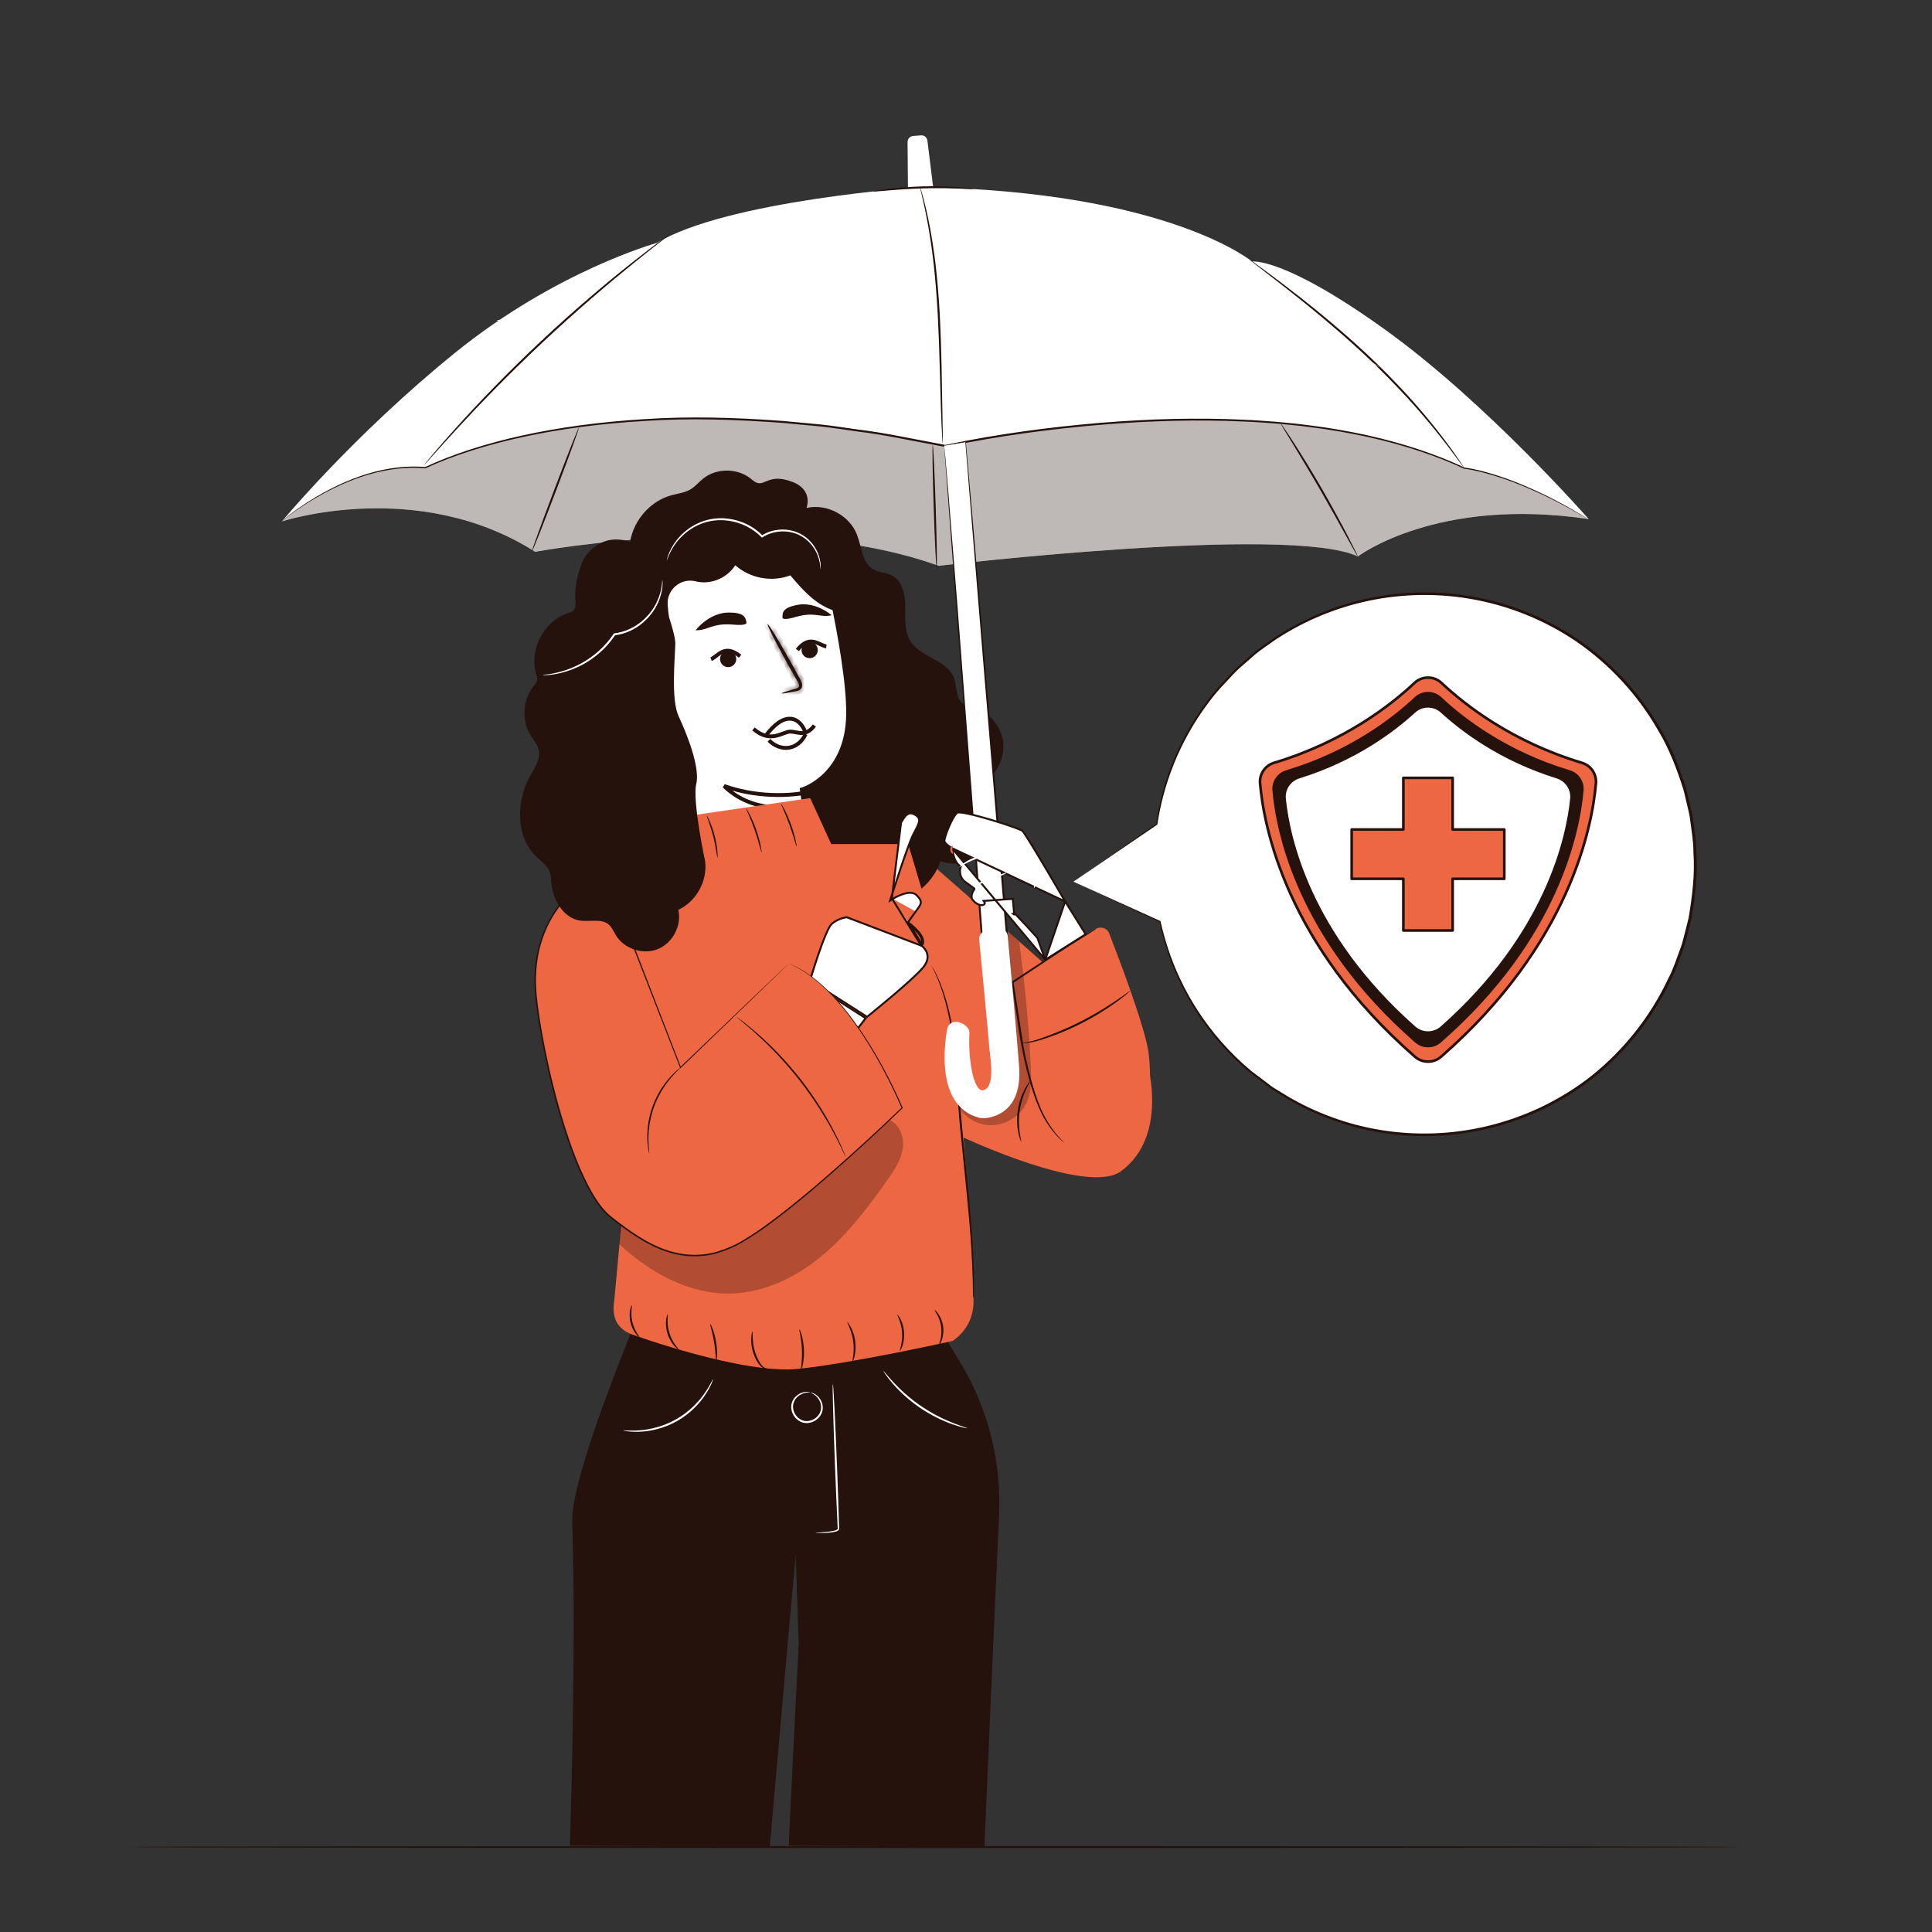
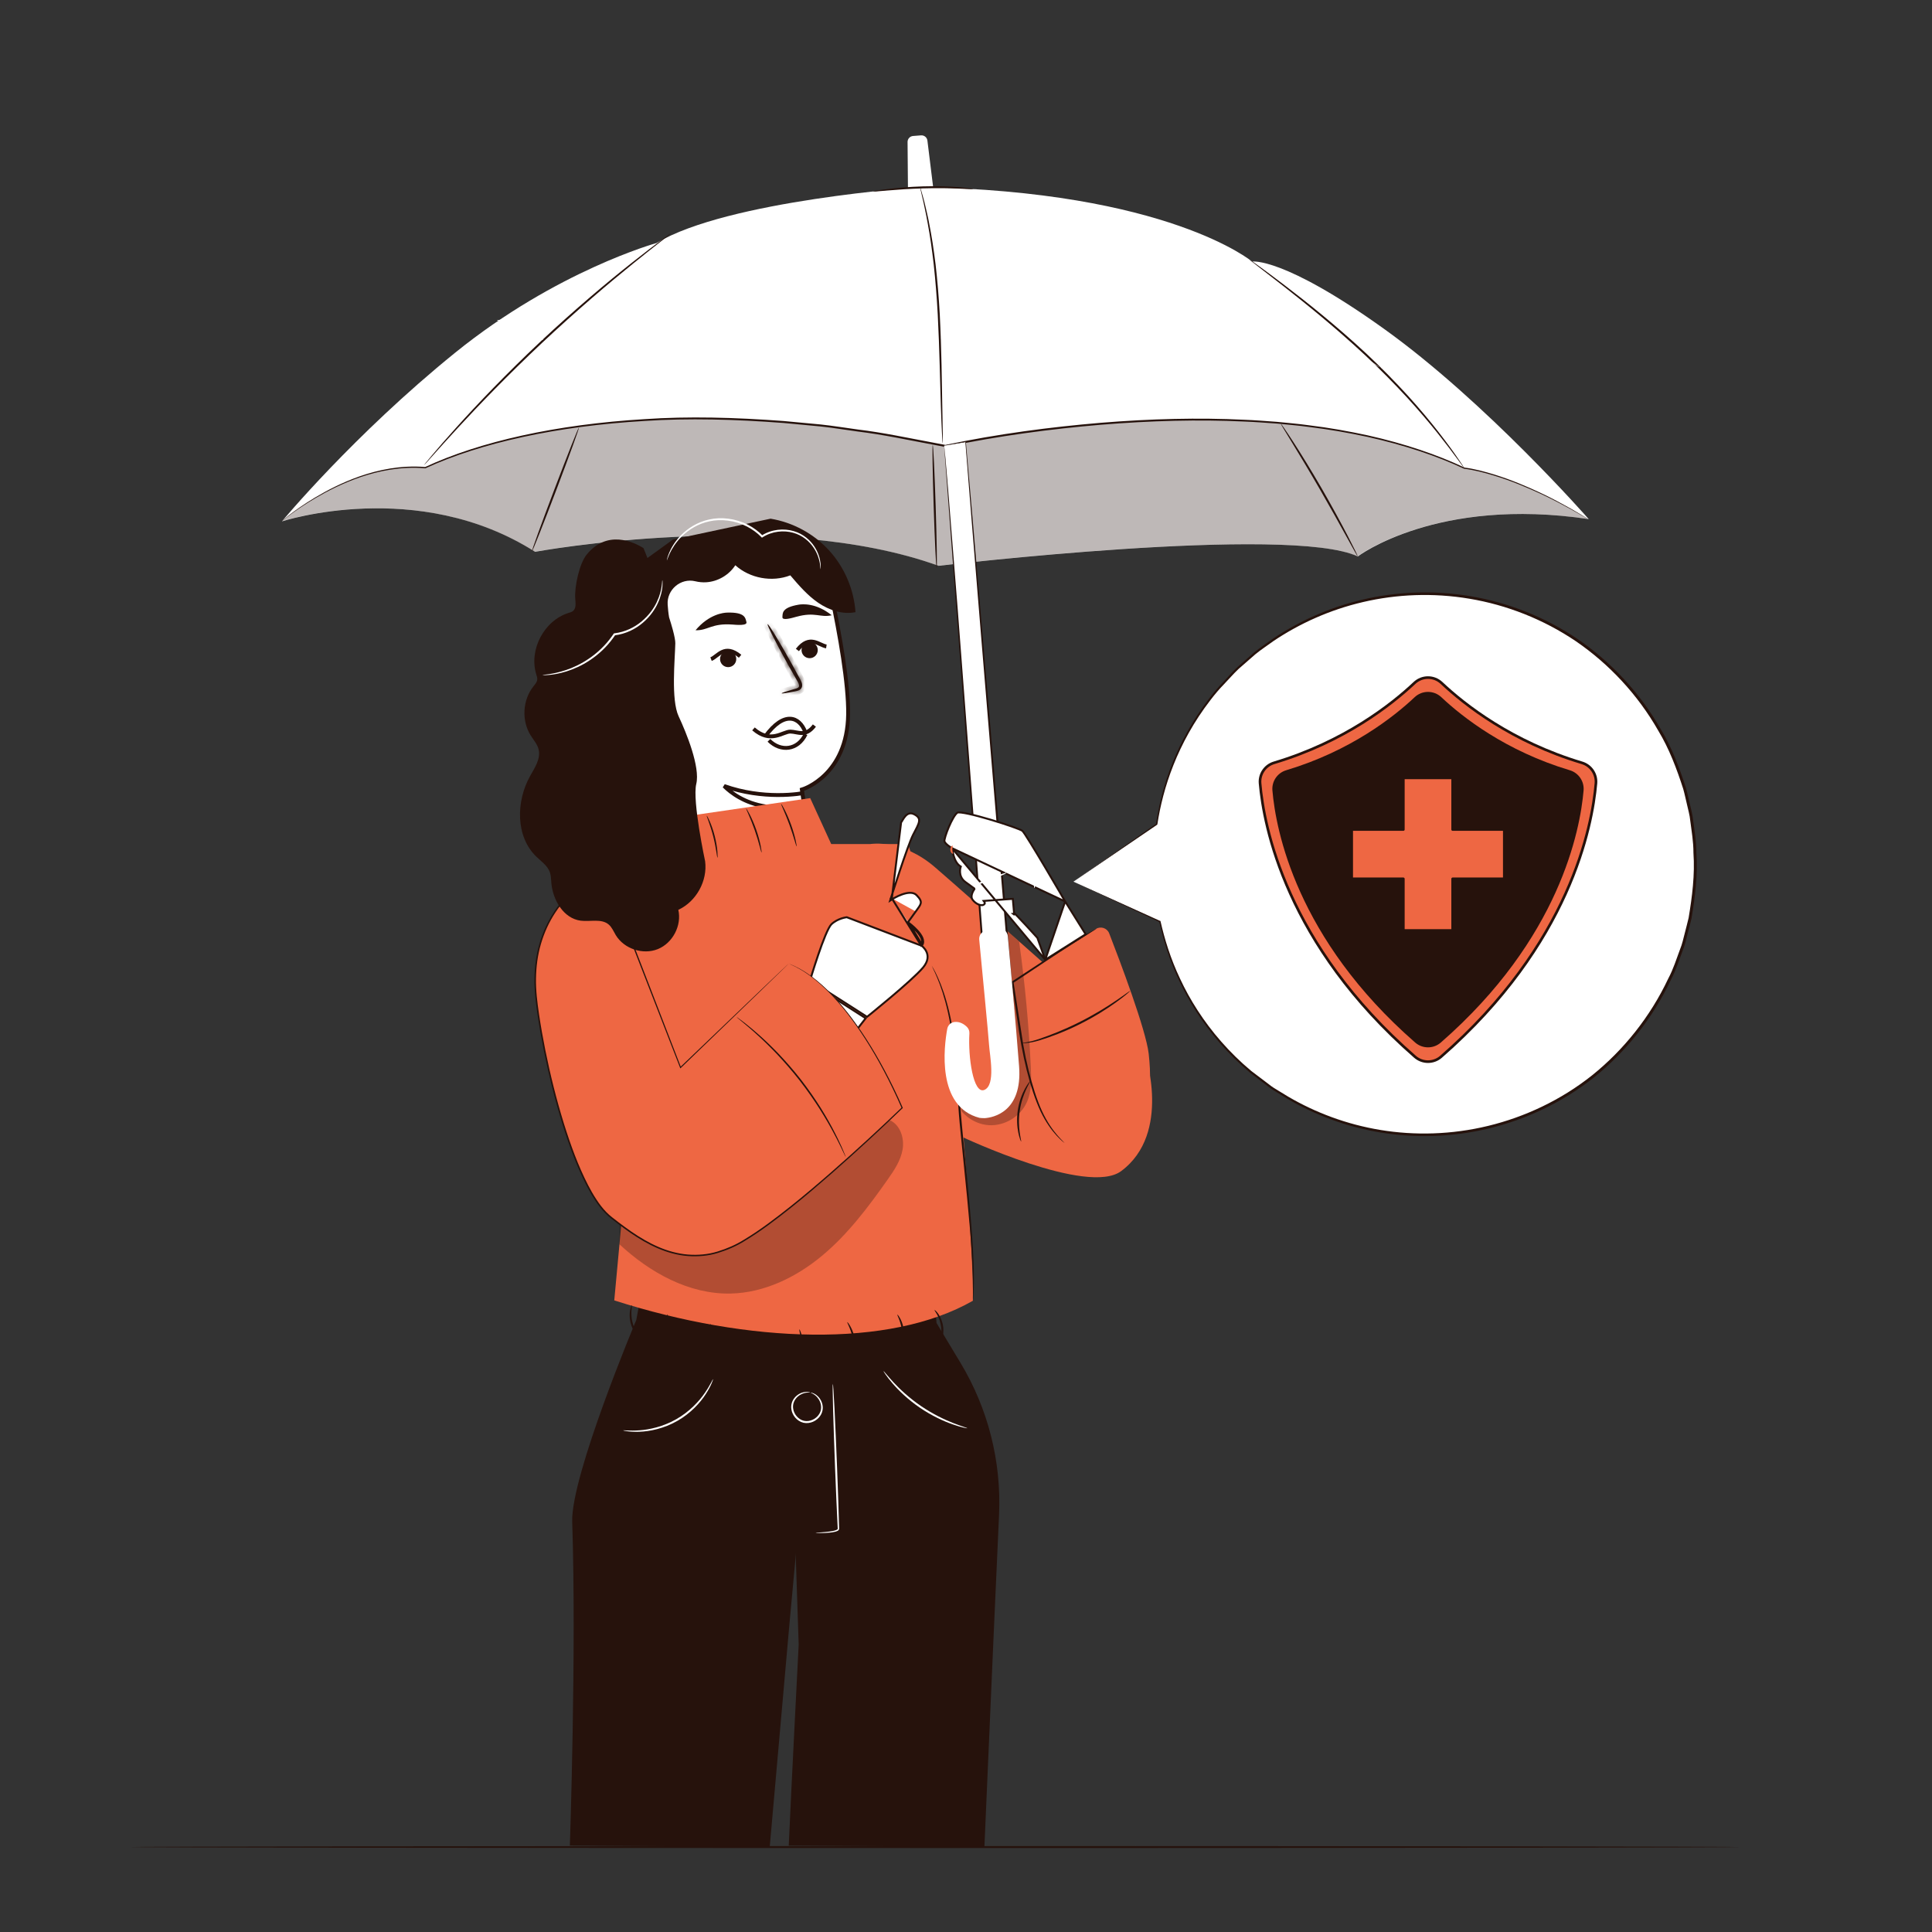
<svg xmlns="http://www.w3.org/2000/svg" width="371" height="371" viewBox="0 0 371 371" fill="none">
  <rect x="0" y="0" width="371" height="371" fill="#333333" stroke="none" />
  <path d="M334.217 354.687C334.217 354.794 264.97 354.88 179.571 354.88C94.142 354.88 24.911 354.793 24.911 354.687C24.911 354.581 94.143 354.494 179.571 354.494C264.971 354.493 334.217 354.58 334.217 354.687Z" fill="#26120C" />
  <path d="M206.127 169.304L222.123 158.264C223.49 149.059 227.337 140.105 233.768 132.463C252.263 110.483 285.075 107.659 307.055 126.154C329.034 144.649 331.859 177.461 313.364 199.441C294.868 221.42 262.057 224.245 240.077 205.75C230.899 198.026 225.075 187.805 222.734 176.921L222.733 176.95L206.127 169.304Z" fill="white" />
  <path d="M206.127 169.312C206.919 169.684 212.057 172.091 222.68 177.071C222.742 177.099 222.815 177.072 222.844 177.012C222.85 176.998 222.855 176.98 222.855 176.964L222.857 176.936L222.612 176.957C223.352 180.332 224.476 184.147 226.348 188.133C228.191 192.124 230.764 196.288 234.212 200.252C235.935 202.234 237.87 204.166 240.034 205.98C241.158 206.836 242.3 207.704 243.46 208.589C244.024 209.054 244.651 209.44 245.287 209.817C245.919 210.205 246.556 210.594 247.197 210.988C252.379 214.031 258.424 216.369 265.037 217.46C271.636 218.56 278.788 218.411 285.88 216.701C292.959 214.998 299.988 211.746 306.102 206.885C312.179 201.999 317.347 195.594 320.854 188.158C321.825 186.341 322.448 184.363 323.17 182.415C323.567 181.451 323.778 180.427 324.046 179.419C324.3 178.406 324.577 177.395 324.815 176.374C325.505 172.241 326.05 168.003 325.751 163.727C325.756 161.61 325.394 159.531 325.124 157.455C325.029 156.409 324.721 155.405 324.502 154.386C324.254 153.375 324.053 152.353 323.768 151.356C322.498 147.414 321.039 143.542 318.933 140.06C314.91 133 309.323 127.082 302.96 122.721C296.561 118.395 289.41 115.654 282.292 114.473C275.167 113.279 268.089 113.624 261.63 115.148C255.159 116.666 249.315 119.358 244.36 122.698C243.158 123.587 241.912 124.386 240.796 125.313C239.705 126.272 238.632 127.215 237.577 128.144C236.559 129.111 235.662 130.169 234.725 131.151C233.781 132.127 232.928 133.156 232.138 134.2C228.953 138.364 226.645 142.681 225.035 146.785C223.411 150.892 222.514 154.796 221.993 158.253L222.047 158.168C211.826 165.323 206.867 168.795 206.127 169.312C206.873 168.804 211.879 165.397 222.195 158.377C222.225 158.357 222.244 158.325 222.249 158.292C223.282 151.443 226.06 142.711 232.442 134.432C233.231 133.397 234.079 132.379 235.022 131.413C235.957 130.441 236.849 129.395 237.862 128.437C238.912 127.52 239.98 126.586 241.064 125.639C242.173 124.723 243.412 123.934 244.606 123.056C249.529 119.757 255.329 117.101 261.742 115.612C268.147 114.114 275.157 113.787 282.209 114.978C289.255 116.158 296.329 118.877 302.659 123.165C308.953 127.488 314.475 133.348 318.452 140.335C320.535 143.78 321.976 147.612 323.232 151.511C323.513 152.497 323.711 153.508 323.956 154.51C324.172 155.518 324.478 156.51 324.57 157.545C324.835 159.6 325.196 161.656 325.189 163.75C325.486 167.98 324.945 172.172 324.264 176.261C324.029 177.272 323.756 178.273 323.505 179.274C323.241 180.273 323.033 181.286 322.64 182.238C321.924 184.166 321.312 186.123 320.35 187.922C316.886 195.279 311.776 201.621 305.767 206.463C299.722 211.28 292.768 214.506 285.761 216.203C278.742 217.906 271.657 218.066 265.114 216.99C258.561 215.922 252.562 213.62 247.415 210.616C246.778 210.229 246.145 209.843 245.516 209.46C244.882 209.086 244.26 208.706 243.7 208.246C242.546 207.373 241.409 206.514 240.293 205.669C238.14 203.875 236.213 201.964 234.495 200.003C231.058 196.08 228.483 191.954 226.632 187.996C224.752 184.045 223.612 180.257 222.853 176.903C222.839 176.836 222.774 176.793 222.706 176.807C222.65 176.818 222.611 176.869 222.607 176.923L222.606 176.952L222.782 176.845C212.093 172.011 206.922 169.673 206.127 169.312Z" fill="#26120C" />
  <path d="M179.412 37.733L174.369 38.127L174.279 27.263C174.274 26.662 174.735 26.16 175.334 26.113L176.864 25.994C177.474 25.947 178.014 26.387 178.089 26.994L179.412 37.733Z" fill="white" />
  <path d="M176.685 35.926C176.685 35.926 139.752 38.447 126.083 46.664C126.083 46.664 106.861 51.979 87.376 67.751C67.891 83.523 54.141 100.121 54.141 100.121C54.141 100.121 80.165 91.6 102.748 105.962C102.748 105.962 149.122 97.407 180.23 108.652C180.23 108.652 247.653 100.679 260.732 106.855C260.732 106.855 275.86 95.323 305.078 99.683C305.078 99.683 285.457 77.288 265.915 63.253C246.375 49.218 240.435 50.227 240.435 50.227C240.435 50.227 224.283 36.707 176.685 35.926Z" fill="white" />
  <g opacity="0.3">
    <path d="M304.995 99.682C275.777 95.322 260.649 106.853 260.649 106.853C247.57 100.677 180.147 108.65 180.147 108.65C149.039 97.406 102.665 105.96 102.665 105.96C80.082 91.599 54.058 100.119 54.058 100.119C54.058 100.119 67.601 88.414 81.68 89.801C81.68 89.801 116.234 71.604 181.54 85.637C181.54 85.637 242.891 71.774 281.191 89.898C281.191 89.898 290.301 90.708 304.995 99.682Z" fill="#26120C" />
  </g>
  <path d="M304.986 99.682C304.986 99.682 304.853 99.616 304.599 99.472C304.338 99.322 303.963 99.106 303.473 98.824C302.486 98.241 301.002 97.414 299.041 96.393C297.082 95.37 294.621 94.199 291.659 93.008C290.178 92.413 288.564 91.832 286.818 91.3C285.072 90.78 283.187 90.265 281.172 90.012L281.15 90.009L281.133 90.002C275.979 87.581 269.722 85.469 262.595 83.891C259.027 83.129 255.251 82.448 251.28 81.979C249.299 81.703 247.264 81.544 245.195 81.337C243.121 81.194 241.009 81.021 238.855 80.945C230.242 80.541 221.017 80.772 211.397 81.564C201.782 82.379 191.743 83.691 181.575 85.825L181.535 85.833L181.492 85.825C180.794 85.692 180.038 85.548 179.28 85.404C174.356 84.487 169.522 83.443 164.694 82.861C162.286 82.539 159.909 82.135 157.537 81.888C155.161 81.665 152.808 81.444 150.48 81.225C141.159 80.521 132.18 80.27 123.764 80.837C106.95 81.818 92.283 85.043 81.731 89.91L81.695 89.926L81.661 89.923C76.929 89.526 72.679 90.448 69.177 91.633C65.665 92.848 62.839 94.336 60.61 95.63C58.381 96.934 56.756 98.087 55.674 98.882C55.133 99.28 54.729 99.591 54.46 99.804C54.19 100.014 54.051 100.119 54.051 100.119C54.051 100.119 54.175 99.996 54.439 99.777C54.701 99.556 55.099 99.235 55.633 98.828C56.703 98.015 58.319 96.842 60.542 95.516C62.767 94.201 65.592 92.691 69.115 91.452C72.627 90.243 76.901 89.295 81.686 89.679L81.617 89.692C92.216 84.757 106.892 81.501 123.744 80.49C132.177 79.909 141.173 80.152 150.511 80.85C152.843 81.067 155.2 81.288 157.58 81.51C159.956 81.757 162.338 82.16 164.75 82.482C169.585 83.064 174.428 84.107 179.359 85.026C180.118 85.171 180.875 85.315 181.574 85.448L181.491 85.449C191.692 83.308 201.734 82.002 211.367 81.191C221.002 80.406 230.244 80.184 238.872 80.604C241.03 80.684 243.146 80.86 245.224 81.007C247.297 81.219 249.336 81.382 251.32 81.662C255.3 82.14 259.084 82.831 262.66 83.605C269.801 85.205 276.072 87.345 281.233 89.794L281.192 89.783C283.247 90.049 285.124 90.573 286.878 91.104C288.629 91.645 290.244 92.237 291.726 92.841C294.689 94.052 297.146 95.243 299.098 96.284C301.052 97.324 302.528 98.169 303.505 98.77C303.988 99.064 304.358 99.288 304.615 99.445C304.864 99.597 304.986 99.682 304.986 99.682Z" fill="#26120C" />
  <path d="M128.97 44.702C128.979 44.712 128.804 44.861 128.465 45.135C128.097 45.426 127.599 45.82 126.971 46.317C125.664 47.332 123.789 48.82 121.49 50.682C116.891 54.401 110.657 59.688 104.074 65.86C97.495 72.04 91.822 77.928 87.818 82.281C85.815 84.457 84.211 86.234 83.115 87.473C82.58 88.068 82.155 88.541 81.841 88.889C81.547 89.211 81.387 89.375 81.377 89.367C81.367 89.358 81.507 89.177 81.782 88.839C82.083 88.478 82.489 87.99 83.002 87.375C84.063 86.105 85.638 84.299 87.617 82.098C91.572 77.694 97.222 71.768 103.81 65.58C110.402 59.4 116.673 54.138 121.32 50.469C123.643 48.634 125.545 47.177 126.88 46.199C127.527 45.726 128.041 45.35 128.419 45.074C128.772 44.819 128.962 44.691 128.97 44.702Z" fill="#26120C" />
  <path d="M176.685 35.922C176.698 35.918 176.753 36.083 176.847 36.4C176.948 36.756 177.079 37.218 177.241 37.792C177.412 38.397 177.611 39.139 177.801 40.011C177.995 40.882 178.245 41.868 178.44 42.975C178.887 45.178 179.299 47.825 179.659 50.774C179.999 53.726 180.276 56.981 180.463 60.404C180.814 67.251 180.859 73.455 180.944 77.941C180.983 80.15 181.016 81.954 181.04 83.254C181.046 83.85 181.052 84.329 181.056 84.7C181.055 85.031 181.049 85.204 181.035 85.205C181.022 85.206 181.003 85.033 180.978 84.703C180.955 84.334 180.926 83.855 180.889 83.26C180.816 82.007 180.746 80.191 180.671 77.948C180.516 73.462 180.428 67.26 180.077 60.424C179.891 57.008 179.625 53.761 179.306 50.815C178.966 47.872 178.584 45.23 178.173 43.027C177.995 41.92 177.765 40.932 177.59 40.059C177.421 39.184 177.244 38.438 177.095 37.829C176.962 37.249 176.855 36.781 176.772 36.421C176.703 36.097 176.672 35.926 176.685 35.922Z" fill="#26120C" />
  <path d="M281.191 89.896C281.18 89.904 281.052 89.746 280.819 89.439C280.568 89.1 280.234 88.648 279.815 88.083C278.962 86.894 277.675 85.209 276.047 83.162C274.413 81.118 272.401 78.738 270.062 76.19C267.714 73.651 265.048 70.938 262.136 68.206C256.293 62.759 250.642 58.232 246.525 54.999C244.48 53.412 242.814 52.119 241.625 51.197C241.071 50.763 240.629 50.417 240.296 50.158C239.995 49.917 239.841 49.785 239.849 49.774C239.857 49.764 240.027 49.874 240.343 50.096C240.686 50.341 241.143 50.668 241.716 51.077C242.904 51.933 244.607 53.197 246.692 54.784C250.857 57.964 256.544 62.464 262.401 67.925C265.32 70.663 267.986 73.391 270.326 75.951C272.657 78.519 274.652 80.923 276.262 82.993C277.868 85.066 279.122 86.778 279.939 87.995C280.333 88.579 280.649 89.044 280.884 89.393C281.095 89.716 281.202 89.889 281.191 89.896Z" fill="#26120C" />
  <path d="M260.732 106.856C260.708 106.868 260.494 106.515 260.127 105.864C259.732 105.151 259.215 104.221 258.593 103.101C257.305 100.765 255.519 97.541 253.485 94.016C251.449 90.491 249.544 87.337 248.152 85.06C247.485 83.967 246.931 83.058 246.507 82.362C246.122 81.723 245.919 81.363 245.942 81.348C245.964 81.333 246.209 81.666 246.634 82.281C247.06 82.894 247.658 83.794 248.384 84.915C249.836 87.156 251.781 90.293 253.82 93.823C255.857 97.352 257.607 100.601 258.835 102.971C259.448 104.157 259.935 105.122 260.261 105.794C260.586 106.466 260.756 106.843 260.732 106.856Z" fill="#26120C" />
  <path d="M179.109 85.448C179.216 85.444 179.471 90.736 179.679 97.265C179.886 103.797 179.969 109.094 179.862 109.097C179.755 109.1 179.501 103.809 179.292 97.277C179.084 90.748 179.002 85.451 179.109 85.448Z" fill="#26120C" />
  <path d="M111.18 82.077C111.28 82.115 109.337 87.48 106.84 94.059C104.343 100.641 102.238 105.944 102.139 105.906C102.039 105.868 103.982 100.503 106.479 93.923C108.976 87.343 111.081 82.039 111.18 82.077Z" fill="#26120C" />
  <path d="M186.936 36.312C186.931 36.37 185.849 36.291 184.101 36.217C182.353 36.14 179.936 36.095 177.27 36.174C174.601 36.253 172.191 36.433 170.446 36.58C168.702 36.727 167.622 36.83 167.615 36.773C167.611 36.746 167.877 36.688 168.36 36.604C168.844 36.519 169.547 36.416 170.418 36.308C172.16 36.091 174.578 35.867 177.259 35.788C179.938 35.708 182.367 35.798 184.118 35.944C184.993 36.016 185.7 36.093 186.186 36.165C186.672 36.234 186.939 36.285 186.936 36.312Z" fill="#26120C" />
  <path d="M95.414 61.556C95.407 61.515 95.963 61.363 96.891 61.354C97.814 61.342 99.109 61.525 100.42 62.075C101.731 62.629 102.766 63.427 103.403 64.097C104.044 64.767 104.325 65.271 104.29 65.294C104.239 65.334 103.883 64.894 103.213 64.294C102.546 63.693 101.53 62.964 100.271 62.431C99.009 61.903 97.777 61.685 96.882 61.628C95.986 61.567 95.422 61.62 95.414 61.556Z" fill="white" />
  <path d="M180.076 64.237C180.073 64.243 180.008 64.218 179.885 64.163C179.743 64.097 179.564 64.014 179.344 63.911C178.846 63.67 178.157 63.335 177.282 62.912C176.833 62.691 176.337 62.447 175.797 62.182C175.247 61.93 174.632 61.695 173.982 61.42C172.671 60.896 171.212 60.214 169.513 59.688C168.671 59.401 167.79 59.102 166.873 58.789C165.952 58.483 164.967 58.259 163.962 57.974C161.96 57.37 159.762 56.974 157.462 56.501C152.834 55.716 147.681 55.207 142.259 55.256C136.836 55.367 131.699 56.028 127.095 56.95C124.811 57.491 122.625 57.953 120.641 58.616C119.645 58.93 118.666 59.183 117.756 59.516C116.848 59.855 115.977 60.181 115.144 60.493C113.46 61.069 112.022 61.794 110.728 62.357C110.086 62.651 109.478 62.904 108.936 63.171C108.403 63.453 107.915 63.711 107.473 63.945C106.612 64.394 105.932 64.749 105.442 65.004C105.224 65.113 105.049 65.202 104.909 65.271C104.788 65.33 104.724 65.357 104.72 65.351C104.717 65.345 104.774 65.306 104.889 65.237C105.024 65.159 105.193 65.059 105.404 64.937C105.886 64.665 106.555 64.289 107.403 63.812C107.842 63.568 108.326 63.3 108.854 63.006C109.393 62.728 109.997 62.464 110.637 62.161C111.927 61.578 113.362 60.833 115.046 60.238C115.879 59.919 116.751 59.584 117.659 59.235C118.571 58.893 119.551 58.632 120.549 58.31C122.537 57.632 124.729 57.156 127.023 56.602C131.644 55.657 136.804 54.982 142.254 54.871C147.703 54.821 152.881 55.343 157.527 56.151C159.835 56.637 162.041 57.047 164.048 57.666C165.055 57.959 166.042 58.191 166.963 58.507C167.881 58.828 168.762 59.137 169.605 59.432C171.305 59.977 172.763 60.679 174.069 61.224C174.718 61.509 175.33 61.755 175.876 62.017C176.412 62.294 176.904 62.549 177.35 62.779C178.212 63.231 178.891 63.588 179.382 63.844C179.596 63.961 179.768 64.055 179.906 64.13C180.021 64.195 180.079 64.231 180.076 64.237Z" fill="white" />
  <path d="M264.922 70.53C264.918 70.536 264.849 70.499 264.715 70.422C264.565 70.332 264.372 70.216 264.129 70.071C263.613 69.764 262.871 69.28 261.887 68.702C259.937 67.519 257.08 65.862 253.449 64.01C249.82 62.157 245.39 60.153 240.297 58.397C235.211 56.636 229.441 55.183 223.273 54.446C217.1 53.754 211.138 53.914 205.82 54.722C203.156 55.108 200.663 55.694 198.354 56.318C197.209 56.662 196.101 56.995 195.053 57.36C194.017 57.759 192.996 58.078 192.07 58.502C188.316 60.076 185.441 61.72 183.546 62.981C182.572 63.573 181.885 64.136 181.382 64.464C181.149 64.625 180.963 64.752 180.819 64.852C180.69 64.937 180.623 64.978 180.618 64.973C180.614 64.968 180.674 64.916 180.794 64.82C180.933 64.714 181.111 64.576 181.335 64.402C181.824 64.053 182.499 63.469 183.463 62.856C185.338 61.551 188.205 59.864 191.964 58.25C192.891 57.815 193.914 57.487 194.953 57.078C196.004 56.703 197.116 56.362 198.265 56.008C200.583 55.367 203.088 54.768 205.766 54.369C211.112 53.536 217.108 53.364 223.318 54.061C229.519 54.802 235.315 56.273 240.414 58.059C245.52 59.84 249.953 61.878 253.575 63.765C257.199 65.652 260.039 67.349 261.967 68.572C262.94 69.17 263.669 69.675 264.172 70.003C264.407 70.162 264.593 70.289 264.738 70.387C264.863 70.477 264.926 70.524 264.922 70.53Z" fill="white" />
  <path d="M272.9 68.598C272.897 68.738 271.051 68.519 268.892 69.016C266.714 69.509 265.338 70.788 265.264 70.684C265.233 70.651 265.531 70.292 266.136 69.845C266.739 69.4 267.68 68.907 268.802 68.64C269.922 68.373 270.968 68.358 271.709 68.402C272.453 68.451 272.904 68.55 272.9 68.598Z" fill="white" />
  <path d="M181.253 249.096L151.393 256.192L153.37 315.789C153.37 315.789 151.92 343.929 151.461 354.407L189.035 354.647L190.758 315.119L191.848 290.857C192.308 280.641 189.742 270.517 184.473 261.754L179.838 254.045L179.532 250.069" fill="#26120C" />
  <path d="M147.811 354.649L151.588 311.933L156.761 255.824L123.477 246.543L122.189 253.465C122.189 253.465 109.587 283.4 109.881 292.236C110.705 316.996 109.429 354.41 109.429 354.41" fill="#26120C" />
  <path d="M136.931 264.843C136.953 264.852 136.864 265.139 136.65 265.639C136.438 266.139 136.082 266.844 135.555 267.664C134.515 269.3 132.668 271.374 130.063 272.858C127.458 274.344 124.732 274.876 122.795 274.937C121.821 274.973 121.033 274.92 120.495 274.848C119.956 274.777 119.664 274.708 119.667 274.684C119.673 274.61 120.864 274.803 122.778 274.664C124.682 274.535 127.331 273.971 129.872 272.522C132.413 271.074 134.248 269.082 135.329 267.51C136.423 265.934 136.865 264.812 136.931 264.843Z" fill="white" />
  <path d="M185.744 274.265C185.737 274.291 185.463 274.24 184.973 274.125C184.481 274.016 183.78 273.809 182.928 273.513C181.224 272.923 178.935 271.879 176.651 270.327C174.37 268.768 172.562 267.018 171.391 265.647C170.804 264.962 170.356 264.385 170.074 263.967C169.788 263.552 169.64 263.316 169.662 263.3C169.716 263.26 170.379 264.154 171.595 265.464C172.807 266.776 174.618 268.469 176.868 270.007C179.121 271.539 181.359 272.607 183.023 273.257C184.687 273.909 185.761 274.2 185.744 274.265Z" fill="white" />
  <path d="M156.62 294.354C156.62 294.327 157.073 294.305 157.89 294.244C158.298 294.212 158.797 294.17 159.37 294.089C159.656 294.049 159.961 293.996 160.272 293.913C160.425 293.869 160.583 293.818 160.715 293.742C160.782 293.706 160.839 293.657 160.856 293.619C160.874 293.609 160.865 293.515 160.861 293.418C160.713 290.485 160.534 286.433 160.361 281.958C160.188 277.481 160.053 273.428 159.974 270.494C159.945 269.075 159.92 267.903 159.901 267.017C159.893 266.196 159.901 265.742 159.927 265.74C159.954 265.74 159.997 266.192 160.052 267.012C160.102 267.896 160.168 269.067 160.248 270.483C160.396 273.416 160.575 277.469 160.748 281.947C160.921 286.424 161.056 290.477 161.135 293.412L161.138 293.548C161.141 293.582 161.13 293.698 161.092 293.743C161.023 293.863 160.928 293.92 160.844 293.967C160.67 294.059 160.5 294.106 160.334 294.149C160.003 294.227 159.69 294.27 159.398 294.302C158.813 294.363 158.309 294.382 157.897 294.391C157.486 294.399 157.166 294.395 156.95 294.387C156.734 294.381 156.62 294.368 156.62 294.354Z" fill="white" />
  <path d="M155.668 267.427C155.67 267.41 155.933 267.42 156.351 267.624C156.764 267.824 157.325 268.265 157.694 269.028C157.874 269.406 158.004 269.863 157.998 270.368C157.988 270.869 157.837 271.414 157.51 271.879C156.885 272.805 155.616 273.494 154.293 273.212C152.977 272.894 152.131 271.724 151.967 270.618C151.873 270.058 151.973 269.5 152.181 269.045C152.393 268.588 152.709 268.232 153.034 267.968C153.696 267.44 154.394 267.286 154.852 267.283C155.318 267.28 155.559 267.384 155.553 267.401C155.548 267.435 155.299 267.385 154.862 267.433C154.432 267.479 153.795 267.667 153.209 268.177C152.628 268.669 152.128 269.558 152.319 270.562C152.477 271.537 153.255 272.57 154.379 272.835C155.507 273.081 156.654 272.486 157.218 271.675C157.823 270.853 157.757 269.835 157.446 269.141C157.139 268.428 156.646 267.983 156.278 267.755C155.904 267.522 155.657 267.461 155.668 267.427Z" fill="white" />
  <path d="M167.188 162.077C167.188 162.077 173.159 161.048 179.518 166.512C185.877 171.976 219.823 202.226 219.823 202.226C219.823 202.226 225.103 217.615 215.285 224.894C208.835 229.676 184.735 218.31 184.735 218.31L167.188 162.077Z" fill="#EE6743" />
  <path d="M210.441 178.385C211.371 177.803 212.601 178.209 212.998 179.232C214.97 184.308 220.075 197.776 220.584 202.364C222.385 218.616 214.401 212.891 208.328 215.055C202.255 217.218 195.583 187.7 195.583 187.7L210.441 178.385Z" fill="#EE6743" />
  <path d="M217.053 190.264C217.069 190.284 216.827 190.505 216.374 190.886C215.92 191.265 215.247 191.798 214.389 192.418C212.679 193.666 210.203 195.25 207.307 196.693C204.412 198.144 201.651 199.152 199.627 199.772C197.586 200.396 196.224 200.362 196.239 200.252C196.245 200.227 196.564 200.255 197.142 200.142C197.715 200.031 198.554 199.852 199.542 199.512C201.535 198.828 204.26 197.789 207.134 196.347C210.01 194.914 212.489 193.38 214.232 192.195C215.106 191.606 215.8 191.109 216.282 190.767C216.763 190.424 217.036 190.243 217.053 190.264Z" fill="#26120C" />
  <g opacity="0.3">
    <path d="M183.192 210.797C184.084 213.688 186.881 215.887 189.902 216.068C192.922 216.249 195.963 214.402 197.194 211.638C198.114 209.572 198.054 207.221 197.949 204.962C197.571 196.883 196.821 188.821 195.703 180.812L193.204 178.522L192.208 179.939L192.872 209.252L187.94 211.97L183.192 210.797Z" fill="#26120C" />
  </g>
  <path d="M204.437 219.496C204.428 219.506 204.284 219.393 204.018 219.167C203.754 218.938 203.378 218.585 202.924 218.099C202.021 217.127 200.843 215.572 199.821 213.419C197.805 209.1 196.243 202.659 195.309 195.505C194.942 193.114 194.587 190.799 194.256 188.645L194.238 188.527L194.337 188.461C198.97 185.408 202.993 182.774 205.916 181.002C207.375 180.112 208.55 179.424 209.363 178.961C209.746 178.748 210.056 178.577 210.3 178.441C210.515 178.326 210.629 178.271 210.635 178.281C210.641 178.29 210.537 178.364 210.333 178.497C210.097 178.646 209.798 178.836 209.428 179.07C208.601 179.591 207.458 180.311 206.042 181.203C203.155 183.028 199.165 185.698 194.543 188.772L194.624 188.588C194.959 190.741 195.319 193.054 195.691 195.444C195.968 197.227 196.239 198.967 196.5 200.649C196.792 202.321 197.13 203.925 197.503 205.44C198.258 208.465 199.089 211.164 200.069 213.303C201.048 215.447 202.176 217.005 203.037 217.999C203.469 218.496 203.827 218.864 204.072 219.111C204.319 219.353 204.446 219.487 204.437 219.496Z" fill="#26120C" />
  <path d="M197.81 207.632C197.929 207.688 196.297 209.951 195.83 213.251C195.314 216.545 196.217 219.186 196.085 219.204C196.046 219.218 195.766 218.59 195.543 217.504C195.318 216.423 195.2 214.874 195.448 213.194C195.701 211.516 196.265 210.068 196.795 209.1C197.325 208.126 197.776 207.607 197.81 207.632Z" fill="#26120C" />
-   <path d="M188.276 151.35C188.402 150.558 189.16 150.056 189.782 149.549C192.011 147.733 193.108 144.631 192.519 141.818C191.929 139.004 189.677 136.604 186.906 135.836C186.223 135.647 185.49 135.539 184.915 135.122C183.485 134.085 183.821 131.897 183.215 130.239C181.932 126.725 176.805 126.282 174.82 123.113C173.609 121.18 173.859 118.721 173.845 116.44C173.831 114.159 173.273 111.525 171.24 110.488C170.146 109.93 168.818 109.958 167.748 109.358C165.539 108.118 165.479 105.045 164.568 102.682C163.134 98.96 158.76 96.642 154.875 97.543C154.875 97.543 156.266 94.033 152.047 92.489C146.955 90.626 146.814 94.226 144.406 92.111C141.847 89.863 137.652 89.778 135.005 91.921C134.18 92.589 133.496 93.439 132.583 93.981C131.468 94.641 130.132 94.773 128.882 95.118C124.119 96.428 120.602 101.307 120.864 106.24L155.094 159.63C156.445 164.805 162.997 169.045 167.609 171.754C168.576 172.322 169.614 172.818 170.729 172.953C172.119 173.122 173.527 172.713 174.778 172.081C177.494 170.71 179.634 168.239 180.603 165.356C183.655 166.541 187.432 165.466 189.403 162.852C191.373 160.238 191.367 156.312 189.387 153.704C188.847 152.99 188.136 152.234 188.276 151.35Z" fill="#26120C" />
  <path d="M122.221 114.359L122.221 114.356L121.649 110.92L143.269 103.44C146.559 102.604 150.291 103.59 153.401 105.661C156.514 107.734 158.941 110.855 159.647 114.196C161.27 121.885 162.938 131.291 162.865 137.164C162.793 143.016 160.623 146.597 158.495 148.715C157.427 149.778 156.365 150.478 155.571 150.912C155.175 151.129 154.846 151.278 154.618 151.373C154.505 151.421 154.416 151.454 154.357 151.476C154.328 151.487 154.306 151.494 154.292 151.499L154.277 151.504L154.274 151.505L154.274 151.505L154.274 151.505L154.273 151.505L153.976 151.601L154.02 151.911L155.608 163.107L130.65 167.075L122.221 114.359Z" fill="white" stroke="#26120C" stroke-width="0.742" />
  <mask id="path-33-inside-1_273_25477" fill="white">
    <path d="M150.099 133.139C150.078 133.049 151.051 132.731 152.638 132.287C153.042 132.185 153.418 132.047 153.446 131.757C153.499 131.446 153.263 131.029 152.994 130.581C152.464 129.645 151.908 128.665 151.325 127.636C148.992 123.437 147.238 119.96 147.408 119.867C147.578 119.775 149.608 123.103 151.941 127.303C152.507 128.34 153.047 129.328 153.562 130.274C153.785 130.718 154.129 131.207 154.01 131.852C153.944 132.175 153.675 132.441 153.423 132.55C153.171 132.669 152.942 132.707 152.741 132.749C151.127 133.074 150.119 133.229 150.099 133.139Z" />
  </mask>
  <path d="M150.099 133.139C150.078 133.049 151.051 132.731 152.638 132.287C153.042 132.185 153.418 132.047 153.446 131.757C153.499 131.446 153.263 131.029 152.994 130.581C152.464 129.645 151.908 128.665 151.325 127.636C148.992 123.437 147.238 119.96 147.408 119.867C147.578 119.775 149.608 123.103 151.941 127.303C152.507 128.34 153.047 129.328 153.562 130.274C153.785 130.718 154.129 131.207 154.01 131.852C153.944 132.175 153.675 132.441 153.423 132.55C153.171 132.669 152.942 132.707 152.741 132.749C151.127 133.074 150.119 133.229 150.099 133.139Z" fill="#26120C" />
  <path d="M150.099 133.139L150.823 132.979L150.822 132.972L150.099 133.139ZM152.638 132.287L152.456 131.568L152.447 131.57L152.438 131.572L152.638 132.287ZM153.446 131.757L152.715 131.631L152.71 131.658L152.707 131.685L153.446 131.757ZM152.994 130.581L152.349 130.947L152.353 130.955L152.358 130.963L152.994 130.581ZM151.325 127.636L150.677 127.997L150.68 128.002L151.325 127.636ZM147.408 119.867L147.762 120.52L147.764 120.519L147.408 119.867ZM151.941 127.303L152.593 126.948L152.59 126.943L151.941 127.303ZM153.562 130.274L154.225 129.94L154.219 129.93L154.213 129.919L153.562 130.274ZM154.01 131.852L154.737 132.001L154.74 131.987L154.01 131.852ZM153.423 132.55L153.129 131.869L153.117 131.874L153.106 131.879L153.423 132.55ZM152.741 132.749L152.888 133.477L152.894 133.475L152.741 132.749ZM150.822 132.972C150.903 133.321 150.708 133.558 150.668 133.605C150.608 133.674 150.552 133.71 150.544 133.715C150.518 133.732 150.515 133.73 150.561 133.71C150.642 133.675 150.786 133.621 151 133.55C151.422 133.409 152.048 133.223 152.838 133.002L152.438 131.572C151.641 131.795 150.987 131.99 150.531 132.142C150.306 132.217 150.111 132.287 149.967 132.35C149.899 132.38 149.811 132.421 149.73 132.474C149.694 132.498 149.617 132.551 149.545 132.634C149.492 132.695 149.292 132.946 149.376 133.306L150.822 132.972ZM152.82 133.006C153.03 132.953 153.307 132.874 153.548 132.738C153.786 132.603 154.136 132.325 154.185 131.828L152.707 131.685C152.716 131.594 152.755 131.521 152.792 131.476C152.822 131.439 152.841 131.433 152.818 131.446C152.796 131.458 152.755 131.477 152.689 131.5C152.623 131.523 152.546 131.545 152.456 131.568L152.82 133.006ZM154.177 131.883C154.242 131.509 154.124 131.161 154.022 130.926C153.914 130.676 153.762 130.419 153.631 130.2L152.358 130.963C152.495 131.191 152.596 131.368 152.66 131.515C152.73 131.678 152.704 131.694 152.715 131.631L154.177 131.883ZM153.64 130.215C153.109 129.279 152.553 128.299 151.971 127.271L150.68 128.002C151.262 129.03 151.818 130.011 152.349 130.947L153.64 130.215ZM151.974 127.276C150.81 125.182 149.794 123.272 149.091 121.877C148.738 121.178 148.469 120.618 148.3 120.232C148.214 120.036 148.163 119.903 148.138 119.827C148.124 119.784 148.13 119.791 148.135 119.829C148.136 119.843 148.146 119.914 148.13 120.01C148.116 120.091 148.052 120.363 147.762 120.52L147.055 119.215C146.754 119.378 146.683 119.662 146.666 119.762C146.647 119.877 146.657 119.973 146.663 120.019C146.676 120.119 146.704 120.215 146.726 120.284C146.774 120.432 146.85 120.619 146.941 120.827C147.126 121.25 147.409 121.839 147.765 122.546C148.48 123.963 149.507 125.891 150.677 127.997L151.974 127.276ZM147.764 120.519C147.477 120.676 147.217 120.584 147.144 120.554C147.056 120.517 147.002 120.472 146.991 120.463C146.963 120.44 146.96 120.432 146.989 120.467C147.041 120.528 147.127 120.643 147.249 120.82C147.488 121.168 147.822 121.693 148.23 122.362C149.043 123.696 150.129 125.569 151.293 127.663L152.59 126.943C151.42 124.837 150.324 122.946 149.497 121.589C149.085 120.913 148.734 120.361 148.472 119.979C148.343 119.792 148.224 119.628 148.123 119.509C148.076 119.454 148.01 119.38 147.932 119.316C147.896 119.286 147.821 119.228 147.715 119.184C147.625 119.146 147.351 119.054 147.053 119.216L147.764 120.519ZM151.29 127.658C151.856 128.696 152.395 129.683 152.91 130.629L154.213 129.919C153.698 128.973 153.158 127.984 152.593 126.948L151.29 127.658ZM152.899 130.608C153.047 130.903 153.139 131.039 153.222 131.253C153.287 131.425 153.308 131.566 153.28 131.717L154.74 131.987C154.917 131.031 154.381 130.252 154.225 129.94L152.899 130.608ZM153.283 131.704C153.281 131.712 153.27 131.745 153.231 131.789C153.191 131.834 153.148 131.861 153.129 131.869L153.717 133.232C154.146 133.046 154.613 132.607 154.737 132.001L153.283 131.704ZM153.106 131.879C152.951 131.953 152.821 131.974 152.588 132.023L152.894 133.475C153.063 133.44 153.392 133.386 153.74 133.222L153.106 131.879ZM152.595 132.022C151.792 132.184 151.151 132.301 150.713 132.366C150.49 132.399 150.339 132.416 150.252 132.421C150.202 132.424 150.206 132.421 150.237 132.424C150.248 132.426 150.317 132.433 150.403 132.47C150.465 132.496 150.745 132.626 150.823 132.979L149.374 133.299C149.455 133.663 149.745 133.803 149.825 133.836C149.929 133.88 150.023 133.893 150.066 133.899C150.164 133.91 150.262 133.907 150.335 133.903C150.492 133.894 150.698 133.869 150.932 133.834C151.407 133.763 152.077 133.64 152.888 133.477L152.595 132.022Z" fill="#26120C" mask="url(#path-33-inside-1_273_25477)" />
  <path d="M139.048 150.935C142.831 152.28 146.467 152.652 149.252 152.67C150.815 152.68 152.114 152.579 153.022 152.475C153.473 152.423 153.829 152.371 154.073 152.331L154.387 154.516C148.71 155.786 144.659 154.631 142.022 153.162C140.677 152.414 139.694 151.58 139.048 150.935Z" fill="white" stroke="#26120C" stroke-width="0.742" />
  <path d="M155.582 153.26L159.616 162.079H174.399L182.61 189.604C184.649 213.732 186.958 239.595 186.829 249.779C170.828 258.942 143.773 257.992 117.956 249.713C117.956 249.713 122.267 203.417 122.267 202.602C122.267 201.788 113.167 168.657 113.167 168.657L125.546 162.001L126.326 157.531L155.582 153.26Z" fill="#EE6743" />
  <g opacity="0.3">
    <path d="M170.97 215.153C172.918 216.116 173.695 218.616 173.322 220.757C172.95 222.898 171.685 224.762 170.434 226.539C166.722 231.811 162.804 237.027 157.846 241.15C152.888 245.273 146.752 248.261 140.306 248.399C132.318 248.571 124.784 244.373 118.939 238.927V233.071L153.972 215.153H170.97Z" fill="#26120C" />
  </g>
  <path d="M152.968 162.535C153.007 162.527 152.942 162.041 152.766 161.269C152.591 160.497 152.297 159.442 151.885 158.305C151.472 157.169 151.02 156.171 150.658 155.466C150.297 154.762 150.035 154.348 150 154.366C149.92 154.408 150.788 156.154 151.602 158.408C152.425 160.659 152.881 162.555 152.968 162.535Z" fill="#26120C" />
  <path d="M146.241 163.707C146.279 163.7 146.228 163.197 146.067 162.398C145.908 161.598 145.626 160.503 145.216 159.327C144.804 158.151 144.341 157.12 143.968 156.395C143.595 155.669 143.322 155.245 143.288 155.263C143.207 155.305 144.122 157.094 144.932 159.426C145.752 161.755 146.151 163.725 146.241 163.707Z" fill="#26120C" />
  <path d="M137.775 164.707C137.814 164.704 137.826 164.232 137.76 163.474C137.694 162.716 137.538 161.673 137.251 160.545C136.963 159.418 136.601 158.426 136.295 157.73C135.99 157.032 135.753 156.624 135.718 156.64C135.634 156.677 136.398 158.389 136.96 160.619C137.533 162.845 137.683 164.714 137.775 164.707Z" fill="#26120C" />
  <path d="M178.933 185.459C178.945 185.453 179.06 185.65 179.269 186.031C179.479 186.412 179.789 186.975 180.116 187.735C180.801 189.238 181.629 191.497 182.298 194.378C182.982 197.256 183.484 200.749 183.827 204.636C184.187 208.526 184.359 212.807 184.828 217.279C185.719 226.232 186.553 234.344 186.849 240.24C187.003 243.186 187.058 245.576 186.999 247.228C186.993 248.054 186.933 248.693 186.901 249.127C186.867 249.56 186.843 249.786 186.83 249.786C186.816 249.785 186.815 249.556 186.824 249.122C186.831 248.688 186.867 248.05 186.85 247.226C186.862 245.58 186.765 243.197 186.576 240.257C186.211 234.374 185.334 226.275 184.444 217.316C183.974 212.837 183.811 208.545 183.473 204.668C183.149 200.789 182.677 197.309 182.032 194.44C181.4 191.567 180.617 189.31 179.978 187.796C179.673 187.031 179.387 186.46 179.2 186.069C179.013 185.675 178.921 185.465 178.933 185.459Z" fill="#26120C" />
-   <path d="M186.936 249.067L118.939 249.78L117.956 249.714C117.452 252.806 118.326 255.158 121.472 256.294C121.472 256.294 142.69 263.99 153.327 262.863C163.965 261.736 182.935 257.502 182.935 257.502C185.811 255.475 187.125 252.654 186.936 249.067Z" fill="#EE6743" />
  <path d="M122.802 256.802C122.77 256.835 122.462 256.61 122.085 256.125C121.708 255.644 121.292 254.885 121.071 253.969C120.852 253.053 120.878 252.186 120.996 251.587C121.113 250.985 121.285 250.644 121.329 250.659C121.446 250.683 121.011 252.136 121.447 253.879C121.85 255.63 122.897 256.728 122.802 256.802Z" fill="#26120C" />
  <path d="M130.31 259.14C130.281 259.174 129.922 258.942 129.467 258.427C129.012 257.915 128.493 257.097 128.179 256.09C127.868 255.082 127.834 254.113 127.92 253.434C128.004 252.753 128.168 252.358 128.211 252.37C128.332 252.384 127.931 254.047 128.547 255.976C129.129 257.915 130.401 259.06 130.31 259.14Z" fill="#26120C" />
  <path d="M137.543 261.351C137.427 261.346 137.458 259.725 137.132 257.769C136.818 255.81 136.272 254.283 136.38 254.241C136.468 254.199 137.19 255.697 137.513 257.706C137.846 259.713 137.64 261.363 137.543 261.351Z" fill="#26120C" />
  <path d="M147.16 262.85C147.17 262.899 146.619 262.891 146.056 262.326C145.507 261.774 144.986 260.851 144.63 259.752C144.279 258.65 144.214 257.59 144.267 256.841C144.32 256.089 144.467 255.644 144.512 255.653C144.63 255.659 144.31 257.51 144.999 259.636C145.335 260.683 145.807 261.597 146.256 262.14C146.711 262.694 147.177 262.792 147.16 262.85Z" fill="#26120C" />
  <path d="M153.824 263.167C153.707 263.142 154.093 261.389 153.996 259.207C153.917 257.022 153.391 255.307 153.505 255.272C153.591 255.232 154.299 256.94 154.382 259.191C154.48 261.44 153.913 263.2 153.824 263.167Z" fill="#26120C" />
  <path d="M163.7 261.521C163.58 261.494 164.144 259.768 163.847 257.617C163.58 255.461 162.59 253.94 162.699 253.882C162.76 253.809 163.946 255.305 164.229 257.566C164.538 259.825 163.778 261.576 163.7 261.521Z" fill="#26120C" />
  <path d="M172.808 259.405C172.693 259.365 173.383 257.849 173.227 255.877C173.105 253.901 172.208 252.498 172.317 252.443C172.355 252.418 172.632 252.729 172.936 253.328C173.24 253.924 173.538 254.822 173.613 255.85C173.683 256.877 173.515 257.808 173.298 258.441C173.08 259.077 172.849 259.425 172.808 259.405Z" fill="#26120C" />
  <path d="M180.278 258.374C180.223 258.345 180.399 257.974 180.565 257.349C180.732 256.726 180.853 255.834 180.738 254.861C180.617 253.887 180.289 253.05 179.978 252.485C179.668 251.918 179.409 251.6 179.456 251.557C179.487 251.526 179.824 251.784 180.211 252.342C180.598 252.897 180.994 253.778 181.121 254.815C181.244 255.852 181.069 256.802 180.825 257.432C180.582 258.067 180.315 258.397 180.278 258.374Z" fill="#26120C" />
  <path d="M160.564 215.013C160.572 215.032 160.751 214.983 161.07 214.876C161.391 214.774 161.844 214.592 162.392 214.34C163.487 213.839 164.941 212.994 166.353 211.806C167.763 210.615 168.843 209.325 169.522 208.331C169.864 207.834 170.119 207.418 170.275 207.119C170.434 206.822 170.513 206.654 170.495 206.644C170.451 206.618 170.069 207.254 169.351 208.205C168.635 209.157 167.548 210.403 166.16 211.576C164.77 212.744 163.359 213.604 162.299 214.149C161.238 214.697 160.546 214.965 160.564 215.013Z" fill="#EE6743" />
  <path d="M151.947 199.899C151.978 199.929 152.424 199.507 153.137 198.819C153.849 198.132 154.831 197.182 155.936 196.154C157.039 195.126 158.055 194.208 158.79 193.55C159.155 193.226 159.49 193.025 159.748 192.955C160.005 192.882 160.16 192.907 160.163 192.881C160.167 192.867 160.013 192.798 159.723 192.84C159.433 192.879 159.047 193.073 158.655 193.385C157.877 194.007 156.839 194.9 155.731 195.933C154.623 196.965 153.661 197.942 152.985 198.669C152.309 199.397 151.918 199.871 151.947 199.899Z" fill="#EE6743" />
  <path d="M171.262 172.502L171.085 172.446L170.931 172.936L171.363 172.658L171.363 172.658L171.363 172.658L171.365 172.657L171.371 172.652L171.399 172.635C171.423 172.62 171.46 172.597 171.507 172.569C171.602 172.513 171.739 172.434 171.908 172.343C172.247 172.162 172.713 171.936 173.22 171.756C173.73 171.575 174.272 171.444 174.767 171.443C175.26 171.443 175.69 171.571 176.006 171.892C176.721 172.621 176.882 173.045 176.813 173.43C176.776 173.634 176.671 173.849 176.501 174.111C176.384 174.292 176.243 174.485 176.082 174.706C176.008 174.807 175.93 174.915 175.848 175.029M171.262 172.502L176.859 181.523L176.945 181.377C177.152 181.025 177.129 180.615 176.945 180.168C176.76 179.72 176.421 179.259 176.04 178.84C175.662 178.422 175.252 178.054 174.936 177.791C174.778 177.659 174.643 177.553 174.549 177.481C174.502 177.445 174.465 177.417 174.44 177.399L174.411 177.378L174.404 177.373L174.402 177.371L174.402 177.371L174.402 177.371L174.51 177.22M171.262 172.502C171.085 172.446 171.085 172.446 171.085 172.446L171.085 172.446L171.086 172.444L171.088 172.439L171.094 172.417L171.121 172.333L171.223 172.011C171.312 171.733 171.44 171.334 171.596 170.848C171.91 169.875 172.339 168.557 172.803 167.171C173.729 164.408 174.799 161.353 175.358 160.266C175.454 160.078 175.547 159.9 175.636 159.731C175.804 159.411 175.956 159.12 176.086 158.85C176.285 158.436 176.421 158.091 176.473 157.792C176.525 157.498 176.494 157.258 176.367 157.042C176.238 156.82 175.994 156.601 175.577 156.38C175.18 156.17 174.856 156.151 174.588 156.225C174.314 156.3 174.076 156.48 173.868 156.707C173.661 156.935 173.493 157.199 173.356 157.429C173.33 157.473 173.305 157.517 173.28 157.56C173.242 157.624 173.207 157.685 173.176 157.735C173.136 157.801 173.089 157.874 173.038 157.927L171.262 172.502ZM175.848 175.029C175.848 175.029 175.848 175.029 175.848 175.029L175.998 175.137L175.848 175.029ZM175.848 175.029C175.333 175.747 174.961 176.268 174.717 176.609C174.595 176.78 174.506 176.906 174.447 176.989L174.38 177.082L174.364 177.105L174.36 177.111L174.359 177.112L174.359 177.113L174.359 177.113L174.359 177.113L174.51 177.22M174.51 177.22L174.359 177.113L174.252 177.263L174.402 177.371L174.51 177.22ZM174.51 177.22C174.51 177.22 178.093 179.79 177.105 181.471L174.51 177.22ZM176.996 181.622L176.996 181.622L176.997 181.622L176.997 181.622L177.001 181.625L177.019 181.639C177.035 181.651 177.058 181.67 177.088 181.695C177.148 181.746 177.233 181.822 177.328 181.922C177.519 182.122 177.749 182.412 177.913 182.778C178.076 183.142 178.173 183.579 178.102 184.079C178.031 184.579 177.789 185.156 177.252 185.796C176.154 187.102 173.446 189.485 170.999 191.551C169.778 192.582 168.627 193.53 167.781 194.22C167.358 194.566 167.011 194.847 166.77 195.041C166.653 195.135 166.561 195.209 166.497 195.26L155.556 188.265C155.577 188.194 155.607 188.097 155.643 187.977C155.724 187.708 155.842 187.322 155.987 186.855C156.277 185.92 156.678 184.662 157.12 183.365C157.561 182.068 158.043 180.736 158.496 179.652C158.723 179.111 158.941 178.634 159.142 178.256C159.346 177.873 159.523 177.61 159.663 177.479L159.663 177.479C160.294 176.889 161.032 176.553 161.617 176.364C161.909 176.27 162.16 176.214 162.338 176.18C162.427 176.164 162.497 176.153 162.544 176.147C162.568 176.144 162.586 176.141 162.598 176.14L162.611 176.139L162.614 176.138L162.614 176.138L162.614 176.138L162.614 176.138L176.996 181.622Z" fill="white" stroke="#26120C" stroke-width="0.371" />
  <path d="M150.249 216.087L141.187 205.443L155.374 188.588L166.237 195.533L150.249 216.087Z" fill="white" stroke="#26120C" stroke-width="0.371" />
  <path d="M151.453 185.026L130.681 204.983L115.926 166.942C115.926 166.942 100.766 173.201 102.986 191.949C104.618 205.725 110.521 228.401 117.241 233.696C123.961 238.99 131.699 244.285 141.881 238.787C152.063 233.288 173.242 212.721 173.242 212.721C173.242 212.721 163.875 189.913 151.453 185.026Z" fill="#EE6743" />
  <path d="M151.453 185.039C151.453 185.039 151.651 185.136 152.03 185.31C152.218 185.401 152.458 185.492 152.731 185.64C153.004 185.788 153.32 185.96 153.677 186.154C155.092 186.964 157.05 188.401 159.229 190.611C163.579 195.03 168.714 202.58 173.145 212.775L173.169 212.659C169.118 216.544 164.595 220.734 159.612 225.095C157.114 227.268 154.513 229.501 151.749 231.697C148.982 233.884 146.099 236.116 142.911 238.033C141.336 239.025 139.599 239.773 137.79 240.33C135.975 240.89 134.032 241.056 132.105 240.911C130.175 240.758 128.261 240.233 126.442 239.449C124.62 238.666 122.887 237.638 121.217 236.491C120.388 235.91 119.562 235.313 118.749 234.691C117.943 234.058 117.097 233.465 116.399 232.726C115.694 231.99 115.065 231.168 114.505 230.297C113.935 229.433 113.419 228.526 112.939 227.597C111.023 223.873 109.566 219.855 108.281 215.747C106.836 211.067 105.669 206.369 104.729 201.714C104.262 199.385 103.851 197.067 103.509 194.761C103.172 192.454 102.882 190.165 102.925 187.889C102.96 185.618 103.256 183.369 103.881 181.238C104.508 179.11 105.421 177.092 106.611 175.285C108.981 171.672 112.306 168.811 115.978 167.08L115.801 167.004C121.568 181.831 126.611 194.793 130.592 205.03L130.644 205.164L130.747 205.065C137.27 198.769 142.445 193.774 145.994 190.349C147.764 188.633 149.127 187.312 150.054 186.415C150.512 185.968 150.86 185.628 151.1 185.394C151.335 185.163 151.453 185.039 151.453 185.039C151.453 185.039 151.331 185.145 151.095 185.367C150.853 185.595 150.502 185.926 150.042 186.362C149.11 187.249 147.739 188.555 145.96 190.251C142.388 193.667 137.18 198.648 130.615 204.926L130.771 204.96C126.809 194.715 121.791 181.744 116.053 166.905L116.001 166.772L115.875 166.829C113.982 167.689 112.239 168.88 110.626 170.268C109.024 171.667 107.566 173.29 106.374 175.129C105.167 176.958 104.241 179.002 103.604 181.156C102.969 183.313 102.669 185.588 102.632 187.882C102.589 190.182 102.881 192.495 103.217 194.802C103.558 197.113 103.969 199.437 104.437 201.77C105.378 206.435 106.545 211.141 107.994 215.833C109.282 219.952 110.743 223.981 112.674 227.732C113.158 228.668 113.678 229.583 114.256 230.458C114.822 231.34 115.461 232.175 116.186 232.931C116.912 233.697 117.765 234.291 118.57 234.924C119.386 235.548 120.215 236.146 121.05 236.732C122.732 237.884 124.48 238.922 126.327 239.714C128.17 240.507 130.115 241.04 132.082 241.195C134.043 241.341 136.025 241.168 137.868 240.598C139.704 240.032 141.468 239.269 143.051 238.268C146.26 236.333 149.144 234.095 151.914 231.901C154.679 229.697 157.279 227.458 159.775 225.279C164.755 220.906 169.271 216.707 173.316 212.808L173.369 212.757L173.34 212.692C168.872 202.479 163.702 194.937 159.312 190.526C157.114 188.322 155.138 186.895 153.708 186.099C153.347 185.909 153.027 185.742 152.751 185.597C152.476 185.453 152.225 185.364 152.035 185.277C151.647 185.115 151.453 185.039 151.453 185.039Z" fill="#26120C" />
-   <path d="M124.684 221.56C124.745 221.55 124.547 220.531 124.523 218.871C124.51 218.042 124.564 217.054 124.724 215.971C124.897 214.891 125.173 213.716 125.599 212.527C126.037 211.341 126.583 210.264 127.144 209.325C127.717 208.391 128.309 207.598 128.847 206.967C129.925 205.704 130.723 205.041 130.682 204.995C130.669 204.98 130.465 205.138 130.106 205.439C129.741 205.734 129.252 206.207 128.686 206.827C128.121 207.447 127.503 208.238 126.908 209.179C126.325 210.125 125.762 211.217 125.316 212.423C124.882 213.634 124.61 214.831 124.449 215.932C124.303 217.034 124.271 218.038 124.311 218.877C124.311 219.297 124.37 219.674 124.398 220.006C124.425 220.338 124.476 220.621 124.521 220.851C124.607 221.312 124.663 221.563 124.684 221.56Z" fill="#26120C" />
  <path d="M141.422 195.276C141.416 195.285 141.504 195.368 141.679 195.518C141.881 195.685 142.137 195.899 142.452 196.161C142.792 196.435 143.205 196.774 143.671 197.183C144.137 197.591 144.684 198.039 145.252 198.573C146.415 199.613 147.749 200.907 149.173 202.397C150.585 203.899 152.079 205.605 153.547 207.477C155.005 209.358 156.295 211.224 157.408 212.96C158.505 214.705 159.436 216.314 160.16 217.696C160.539 218.378 160.841 219.016 161.123 219.569C161.407 220.12 161.634 220.603 161.817 220.999C161.994 221.369 162.139 221.669 162.253 221.906C162.355 222.112 162.414 222.218 162.423 222.214C162.433 222.21 162.393 222.096 162.308 221.882C162.208 221.639 162.08 221.33 161.924 220.951C161.757 220.547 161.545 220.056 161.274 219.496C161.007 218.935 160.717 218.289 160.349 217.598C159.646 216.199 158.732 214.574 157.643 212.813C156.538 211.062 155.249 209.183 153.784 207.293C152.309 205.413 150.801 203.705 149.374 202.207C147.932 200.721 146.578 199.438 145.393 198.416C144.813 197.89 144.256 197.452 143.778 197.056C143.301 196.657 142.876 196.331 142.525 196.07C142.195 195.826 141.927 195.627 141.716 195.47C141.529 195.334 141.428 195.268 141.422 195.276Z" fill="#26120C" />
  <path d="M181.295 85.585C181.519 86.445 189.59 193.635 189.59 193.635L194.546 193.682L185.423 84.848L181.295 85.585Z" fill="white" />
  <path d="M181.295 85.584C181.295 85.584 181.603 85.517 182.277 85.388C182.967 85.258 184 85.063 185.414 84.798L185.467 84.787L185.472 84.842C186.594 97.225 190.346 141.263 194.735 193.616L194.738 193.664L194.756 193.875L194.544 193.873C192.846 193.857 191.158 193.841 189.588 193.826L189.41 193.824L189.397 193.648C184.893 133.575 181.45 87.65 181.295 85.584C181.295 85.584 181.324 85.777 181.366 86.141C181.41 86.504 181.469 87.036 181.53 87.752C181.654 89.19 181.835 91.29 182.068 93.993C182.504 99.431 183.133 107.289 183.913 117.025C185.407 136.524 187.477 163.533 189.783 193.619L189.592 193.441C191.161 193.455 192.849 193.471 194.549 193.487L194.354 193.697L194.35 193.649C189.961 141.296 186.33 97.248 185.374 84.851L185.432 84.896C184.026 85.133 183.001 85.307 182.314 85.423C181.633 85.534 181.295 85.584 181.295 85.584Z" fill="#26120C" />
  <path d="M204.541 173.109L204.538 173.104L204.698 173.011C204.538 173.104 204.538 173.104 204.538 173.104L204.537 173.103L204.536 173.101L204.532 173.094L204.516 173.066L204.453 172.958L204.213 172.544C204.005 172.187 203.708 171.677 203.35 171.063C202.632 169.834 201.668 168.19 200.681 166.527C199.695 164.864 198.686 163.184 197.88 161.881C197.476 161.23 197.124 160.675 196.851 160.264C196.714 160.058 196.598 159.891 196.506 159.766C196.41 159.635 196.35 159.567 196.325 159.546C196.3 159.525 196.233 159.484 196.113 159.426C195.998 159.37 195.847 159.304 195.664 159.229C195.298 159.079 194.81 158.897 194.24 158.697C193.1 158.296 191.635 157.823 190.161 157.386C188.686 156.949 187.206 156.549 186.034 156.294C185.448 156.167 184.943 156.076 184.556 156.035C184.363 156.014 184.204 156.006 184.081 156.011C183.952 156.017 183.889 156.035 183.867 156.047C183.773 156.101 183.655 156.211 183.517 156.382C183.381 156.551 183.236 156.767 183.088 157.017C182.791 157.517 182.487 158.142 182.217 158.773C181.947 159.404 181.713 160.035 181.557 160.548C181.479 160.805 181.421 161.028 181.387 161.205C181.371 161.293 181.36 161.367 181.356 161.426C181.352 161.488 181.356 161.522 181.359 161.536C181.387 161.653 181.475 161.796 181.617 161.953C181.756 162.107 181.931 162.258 182.105 162.393C182.279 162.527 182.449 162.642 182.576 162.724C182.64 162.765 182.692 162.797 182.728 162.819C182.746 162.83 182.76 162.838 182.769 162.844L182.78 162.85L182.783 162.851L182.783 162.852L182.783 162.852L204.541 173.109ZM204.541 173.109L208.475 179.403L200.718 184.302M204.541 173.109L200.718 184.302M200.718 184.302L199.222 180.133L199.209 180.099L199.185 180.071L199.047 180.196L199.185 180.071L199.185 180.071L199.184 180.07L199.182 180.068L199.172 180.057L199.134 180.015L198.989 179.855C198.865 179.717 198.687 179.521 198.474 179.287C198.048 178.818 197.481 178.197 196.915 177.586C196.35 176.975 195.785 176.373 195.365 175.944C195.155 175.73 194.979 175.556 194.855 175.445C194.81 175.405 194.767 175.368 194.73 175.341L194.506 172.786L194.49 172.604L194.308 172.617L189.21 172.98L188.882 173.003L189.07 173.27L189.07 173.27L189.07 173.27L189.074 173.276C189.077 173.282 189.083 173.292 189.089 173.306C189.1 173.334 189.112 173.371 189.113 173.413C189.114 173.481 189.092 173.607 188.871 173.743L188.87 173.743C188.678 173.862 188.326 173.859 187.904 173.682C187.495 173.511 187.069 173.194 186.765 172.777C186.495 172.407 186.546 171.941 186.695 171.528C186.767 171.326 186.86 171.148 186.935 171.021C186.972 170.957 187.004 170.907 187.027 170.873C187.039 170.856 187.048 170.843 187.054 170.834L187.06 170.825L187.062 170.823L187.062 170.823L187.062 170.823L187.062 170.823L187.062 170.823L187.111 170.756L187.094 170.674L186.913 170.713C187.094 170.674 187.068 170.612 187.022 170.563L187.022 170.563L187.022 170.563L187.022 170.563L187.022 170.563L187.021 170.563L187.019 170.561L186.996 170.544L186.818 170.415L185.395 169.379C184.636 168.825 184.404 168.12 184.36 167.549C184.338 167.261 184.364 167.008 184.395 166.826C184.411 166.735 184.427 166.663 184.44 166.615C184.447 166.59 184.452 166.572 184.455 166.56L184.459 166.547L184.46 166.545L184.46 166.545L184.46 166.545L184.46 166.544L184.46 166.544L184.506 166.408L184.386 166.33C183.737 165.908 183.355 165.095 183.136 164.352C183.028 163.985 182.962 163.646 182.924 163.398C182.905 163.274 182.893 163.173 182.886 163.104C182.882 163.069 182.879 163.043 182.878 163.025L182.876 163.005L182.876 163L182.876 162.999L182.876 162.999L182.876 162.999L182.876 162.999L182.869 162.901L182.783 162.852L200.718 184.302ZM194.601 175.477C194.628 175.495 194.665 175.524 194.711 175.565C194.715 175.559 194.718 175.553 194.721 175.547C194.74 175.511 194.741 175.478 194.74 175.459L194.601 175.477Z" fill="white" stroke="#26120C" stroke-width="0.371" />
  <path d="M192.219 159.975C192.22 160.03 191.693 160.081 190.844 160.138C189.996 160.199 188.824 160.265 187.562 160.496C186.3 160.727 185.203 161.125 184.458 161.509C183.709 161.887 183.292 162.212 183.252 162.165C183.222 162.132 183.583 161.726 184.325 161.271C185.061 160.811 186.191 160.354 187.491 160.116C188.791 159.879 189.982 159.857 190.836 159.865C191.691 159.877 192.218 159.923 192.219 159.975Z" fill="white" />
-   <path d="M192.886 163.318C192.898 163.37 192.4 163.532 191.588 163.747C190.776 163.965 189.648 164.23 188.434 164.604C187.218 164.978 186.165 165.433 185.439 165.835C184.71 166.233 184.289 166.537 184.25 166.489C184.221 166.456 184.587 166.07 185.299 165.601C186.007 165.127 187.08 164.615 188.319 164.235C189.556 163.854 190.701 163.631 191.529 163.48C192.357 163.334 192.874 163.266 192.886 163.318Z" fill="white" />
  <path d="M193.272 167.617C193.311 167.716 191.89 168.359 190.098 169.051C188.307 169.744 186.824 170.224 186.785 170.125C186.747 170.025 188.168 169.383 189.96 168.69C191.75 167.998 193.233 167.517 193.272 167.617Z" fill="white" />
  <path d="M185.458 158.957C185.565 158.959 185.645 159.386 185.638 159.911C185.63 160.436 185.537 160.861 185.431 160.859C185.324 160.858 185.244 160.43 185.251 159.906C185.258 159.38 185.351 158.956 185.458 158.957Z" fill="white" />
  <path d="M187.499 160.307C187.529 160.406 187.085 160.588 186.552 160.417C186.018 160.249 185.759 159.845 185.841 159.78C185.92 159.704 186.239 159.917 186.668 160.049C187.094 160.19 187.478 160.199 187.499 160.307Z" fill="white" />
  <path d="M182.981 163.928C182.919 164.017 182.515 163.733 182.492 163.182C182.467 162.631 182.846 162.313 182.915 162.396C182.998 162.467 182.854 162.775 182.878 163.166C182.887 163.556 183.057 163.851 182.981 163.928Z" fill="#EE6743" />
  <path d="M198.619 170.519C198.509 170.498 198.647 169.698 198.228 168.851C197.832 167.994 197.122 167.598 197.175 167.5C197.194 167.456 197.41 167.491 197.703 167.675C197.995 167.855 198.346 168.205 198.577 168.685C198.805 169.165 198.857 169.658 198.815 169.999C198.773 170.342 198.665 170.531 198.619 170.519Z" fill="white" />
  <path d="M197.649 165.285C197.539 165.267 197.57 164.682 197.275 164.063C196.996 163.436 196.532 163.08 196.589 162.985C196.623 162.886 197.285 163.151 197.626 163.901C197.974 164.648 197.746 165.323 197.649 165.285Z" fill="white" />
-   <path d="M196.826 161.739C196.715 161.729 196.689 161.209 196.367 160.693C196.06 160.169 195.611 159.904 195.653 159.802C195.673 159.698 196.311 159.848 196.697 160.493C197.09 161.135 196.926 161.769 196.826 161.739Z" fill="white" />
+   <path d="M196.826 161.739C196.715 161.729 196.689 161.209 196.367 160.693C195.673 159.698 196.311 159.848 196.697 160.493C197.09 161.135 196.926 161.769 196.826 161.739Z" fill="white" />
  <path d="M181.897 197.585C181.279 200.97 179.815 212.525 188.105 214.663C188.278 214.707 188.978 214.726 189.155 214.712C190.595 214.604 196.374 213.617 195.694 204.755C195.074 196.658 193.948 184.307 193.53 179.766C193.443 178.818 192.569 178.145 191.63 178.302L189.397 178.677C188.549 178.82 187.957 179.59 188.039 180.445C188.492 185.134 189.846 199.182 189.929 200.65C190.036 202.575 191.259 208.367 189.022 209.294C186.887 210.179 185.878 202.924 186.153 198.445C186.181 197.983 186.013 197.531 185.685 197.206C185.191 196.717 184.364 196.136 183.291 196.25C182.584 196.326 182.024 196.885 181.897 197.585Z" fill="white" />
  <path d="M159.249 105.741C156.316 102.513 152.274 100.312 147.97 99.602L129.238 103.597L124.329 107.152C123.872 105.989 123.578 105.265 123.578 105.265C121.683 104.053 116.556 101.662 112.644 106.519C111.232 108.271 110.305 112.691 110.46 114.937C110.518 115.786 110.688 116.812 110.018 117.339C109.783 117.523 109.486 117.603 109.202 117.69C104.476 119.155 101.511 124.794 102.985 129.518C103.082 129.829 103.197 130.147 103.17 130.473C103.129 130.985 102.753 131.397 102.434 131.799C100.348 134.422 100.124 138.373 101.9 141.214C102.448 142.091 103.176 142.892 103.426 143.895C103.874 145.692 102.682 147.429 101.782 149.046C99.084 153.896 98.988 160.617 102.971 164.484C103.939 165.424 105.152 166.233 105.594 167.507C105.81 168.131 105.814 168.804 105.865 169.461C106.126 172.795 108.2 176.374 111.518 176.799C113.359 177.035 115.511 176.337 116.912 177.556C117.521 178.088 117.827 178.876 118.246 179.569C119.843 182.209 123.457 183.412 126.319 182.256C129.18 181.1 130.944 177.723 130.258 174.714C133.707 173.118 135.893 169.154 135.404 165.385C135.404 165.385 132.921 153.803 133.704 150.542C134.488 147.28 131.798 140.712 130.314 137.537C128.83 134.362 129.615 126.608 129.679 123.546C129.69 123.012 129.508 122.101 129.206 120.972L129.209 120.974C129.207 120.971 129.206 120.968 129.205 120.965C129.011 120.239 128.766 119.424 128.487 118.55C128.343 117.727 128.265 116.887 128.211 116.111C128.013 113.239 130.722 110.938 133.518 111.621C134.194 111.785 134.894 111.854 135.589 111.814C137.832 111.685 139.983 110.431 141.201 108.544C144.001 111.062 148.247 111.843 151.76 110.485C153.396 112.402 155.059 114.342 157.141 115.763C159.222 117.183 161.808 118.046 164.279 117.555C163.983 113.205 162.18 108.97 159.249 105.741Z" fill="#26120C" />
  <path d="M157.568 109.299C157.534 109.299 157.552 108.871 157.424 108.112C157.292 107.359 156.982 106.254 156.192 105.107C155.415 103.972 154.11 102.791 152.303 102.304C150.528 101.805 148.293 101.977 146.445 103.169L146.314 103.254L146.204 103.141C145.427 102.345 144.484 101.647 143.432 101.103C141.093 99.92 138.473 99.621 136.259 100.104C134.026 100.563 132.241 101.736 131.007 102.925C129.764 104.128 129.048 105.361 128.629 106.23C128.221 107.11 128.081 107.634 128.043 107.623C128.03 107.619 128.059 107.487 128.125 107.237C128.183 106.985 128.31 106.625 128.492 106.169C128.873 105.269 129.568 103.989 130.816 102.731C132.054 101.488 133.874 100.252 136.185 99.756C138.475 99.237 141.187 99.534 143.608 100.759C144.697 101.323 145.674 102.048 146.478 102.878L146.238 102.851C148.199 101.598 150.54 101.439 152.392 101.983C154.283 102.518 155.626 103.779 156.398 104.968C157.186 106.173 157.463 107.32 157.557 108.092C157.604 108.481 157.612 108.785 157.599 108.989C157.59 109.194 157.58 109.299 157.568 109.299Z" fill="white" />
  <path d="M104.184 129.638C104.171 129.546 105.978 129.575 108.678 128.672C111.347 127.794 114.927 125.779 117.459 122.243C117.589 122.058 117.719 121.874 117.839 121.704L117.893 121.628L117.979 121.617C120.034 121.373 121.862 120.463 123.222 119.316C124.597 118.172 125.547 116.832 126.121 115.616C127.294 113.156 127.089 111.386 127.2 111.411C127.214 111.411 127.222 111.515 127.226 111.715C127.22 111.915 127.254 112.216 127.204 112.596C127.151 113.359 126.927 114.467 126.364 115.73C125.807 116.992 124.854 118.388 123.448 119.585C122.057 120.784 120.166 121.744 118.022 122.002L118.162 121.917C118.039 122.092 117.906 122.28 117.772 122.469C116.486 124.264 114.903 125.698 113.316 126.752C111.735 127.826 110.133 128.499 108.763 128.932C107.386 129.358 106.23 129.54 105.43 129.608C105.031 129.653 104.718 129.644 104.507 129.654C104.296 129.656 104.185 129.652 104.184 129.638Z" fill="white" />
  <path d="M144.69 139.969C148.027 142.88 150.314 140.459 151.785 140.487C153.256 140.515 154.677 141.588 156.387 139.328" stroke="#26120C" stroke-width="0.742" stroke-miterlimit="10" />
  <path d="M146.945 141.423C150.6 136.388 153.534 137.656 154.626 140.553" stroke="#26120C" stroke-width="0.742" stroke-miterlimit="10" />
  <path d="M147.658 142.165C149.916 144.432 153.211 144.081 154.701 140.98" stroke="#26120C" stroke-width="0.742" stroke-miterlimit="10" />
  <path d="M159.714 118.147C157.488 118.662 156.566 117.428 152.894 118.445C152.18 118.642 150.195 119.253 150.248 118.509C150.301 117.766 150.074 116.671 153.376 116.112C154.037 116.001 156.687 115.727 159.714 118.147Z" fill="#26120C" />
  <path d="M133.56 121.027C135.947 121.101 136.641 119.639 140.613 119.931C141.387 119.99 143.548 120.2 143.338 119.452C143.128 118.705 143.14 117.536 139.638 117.637C138.936 117.655 136.168 117.924 133.56 121.027Z" fill="#26120C" />
  <path d="M155.462 126.392C156.323 126.4 157.027 125.708 157.035 124.847C157.042 123.986 156.35 123.283 155.489 123.275C154.628 123.268 153.925 123.96 153.917 124.82C153.91 125.681 154.602 126.385 155.462 126.392Z" fill="#26120C" />
  <path d="M153.12 124.814C155.503 121.763 157.271 123.92 158.686 124.133" stroke="#26120C" stroke-width="0.742" stroke-miterlimit="10" />
  <path d="M139.814 128.111C140.675 128.119 141.379 127.427 141.386 126.566C141.393 125.705 140.702 125.001 139.841 124.994C138.98 124.987 138.276 125.678 138.269 126.539C138.261 127.4 138.953 128.104 139.814 128.111Z" fill="#26120C" />
  <path d="M142.12 126.018C139.128 123.562 137.876 126.054 136.541 126.571" stroke="#26120C" stroke-width="0.742" stroke-miterlimit="10" />
  <path d="M303.778 146.484C290.299 142.443 281.261 135.334 276.817 131.15C275.354 129.773 273.08 129.773 271.618 131.15C267.174 135.334 258.135 142.443 244.656 146.484C242.939 146.998 241.817 148.644 241.971 150.429C242.671 158.599 246.9 181.278 271.724 202.932C273.152 204.178 275.284 204.178 276.712 202.932C301.535 181.278 305.764 158.598 306.464 150.429C306.617 148.644 305.495 146.998 303.778 146.484Z" fill="#EE6743" stroke="#26120C" stroke-width="0.506" stroke-miterlimit="10" stroke-linecap="round" stroke-linejoin="round" />
  <path d="M301.374 148.152C288.991 144.44 280.688 137.91 276.605 134.066C275.261 132.801 273.172 132.801 271.829 134.066C267.746 137.91 259.443 144.44 247.06 148.152C245.483 148.625 244.452 150.136 244.593 151.777C245.236 159.282 249.121 180.116 271.926 200.01C273.238 201.154 275.197 201.154 276.509 200.01C299.313 180.116 303.198 159.281 303.841 151.777C303.982 150.136 302.951 148.625 301.374 148.152Z" fill="#26120C" stroke="#26120C" stroke-width="0.506" stroke-miterlimit="10" stroke-linecap="round" stroke-linejoin="round" />
-   <path d="M298.988 149.23C288.152 145.872 280.74 140.221 276.864 136.659C275.37 135.286 273.064 135.286 271.57 136.659C267.694 140.221 260.282 145.872 249.447 149.23C247.649 149.788 246.477 151.515 246.668 153.387C247.42 160.794 251.364 179.413 271.611 197.307C273.098 198.621 275.337 198.621 276.823 197.307C297.071 179.413 301.015 160.794 301.766 153.387C301.957 151.515 300.786 149.788 298.988 149.23Z" fill="white" stroke="#26120C" stroke-width="0.506" stroke-miterlimit="10" stroke-linecap="round" stroke-linejoin="round" />
  <path d="M288.869 159.292H278.951V149.373H269.483V159.292H259.563V168.76H269.483V178.679H278.951V168.76H288.869V159.292Z" fill="#EE6743" stroke="#26120C" stroke-width="0.506" stroke-miterlimit="10" stroke-linecap="round" stroke-linejoin="round" />
</svg>